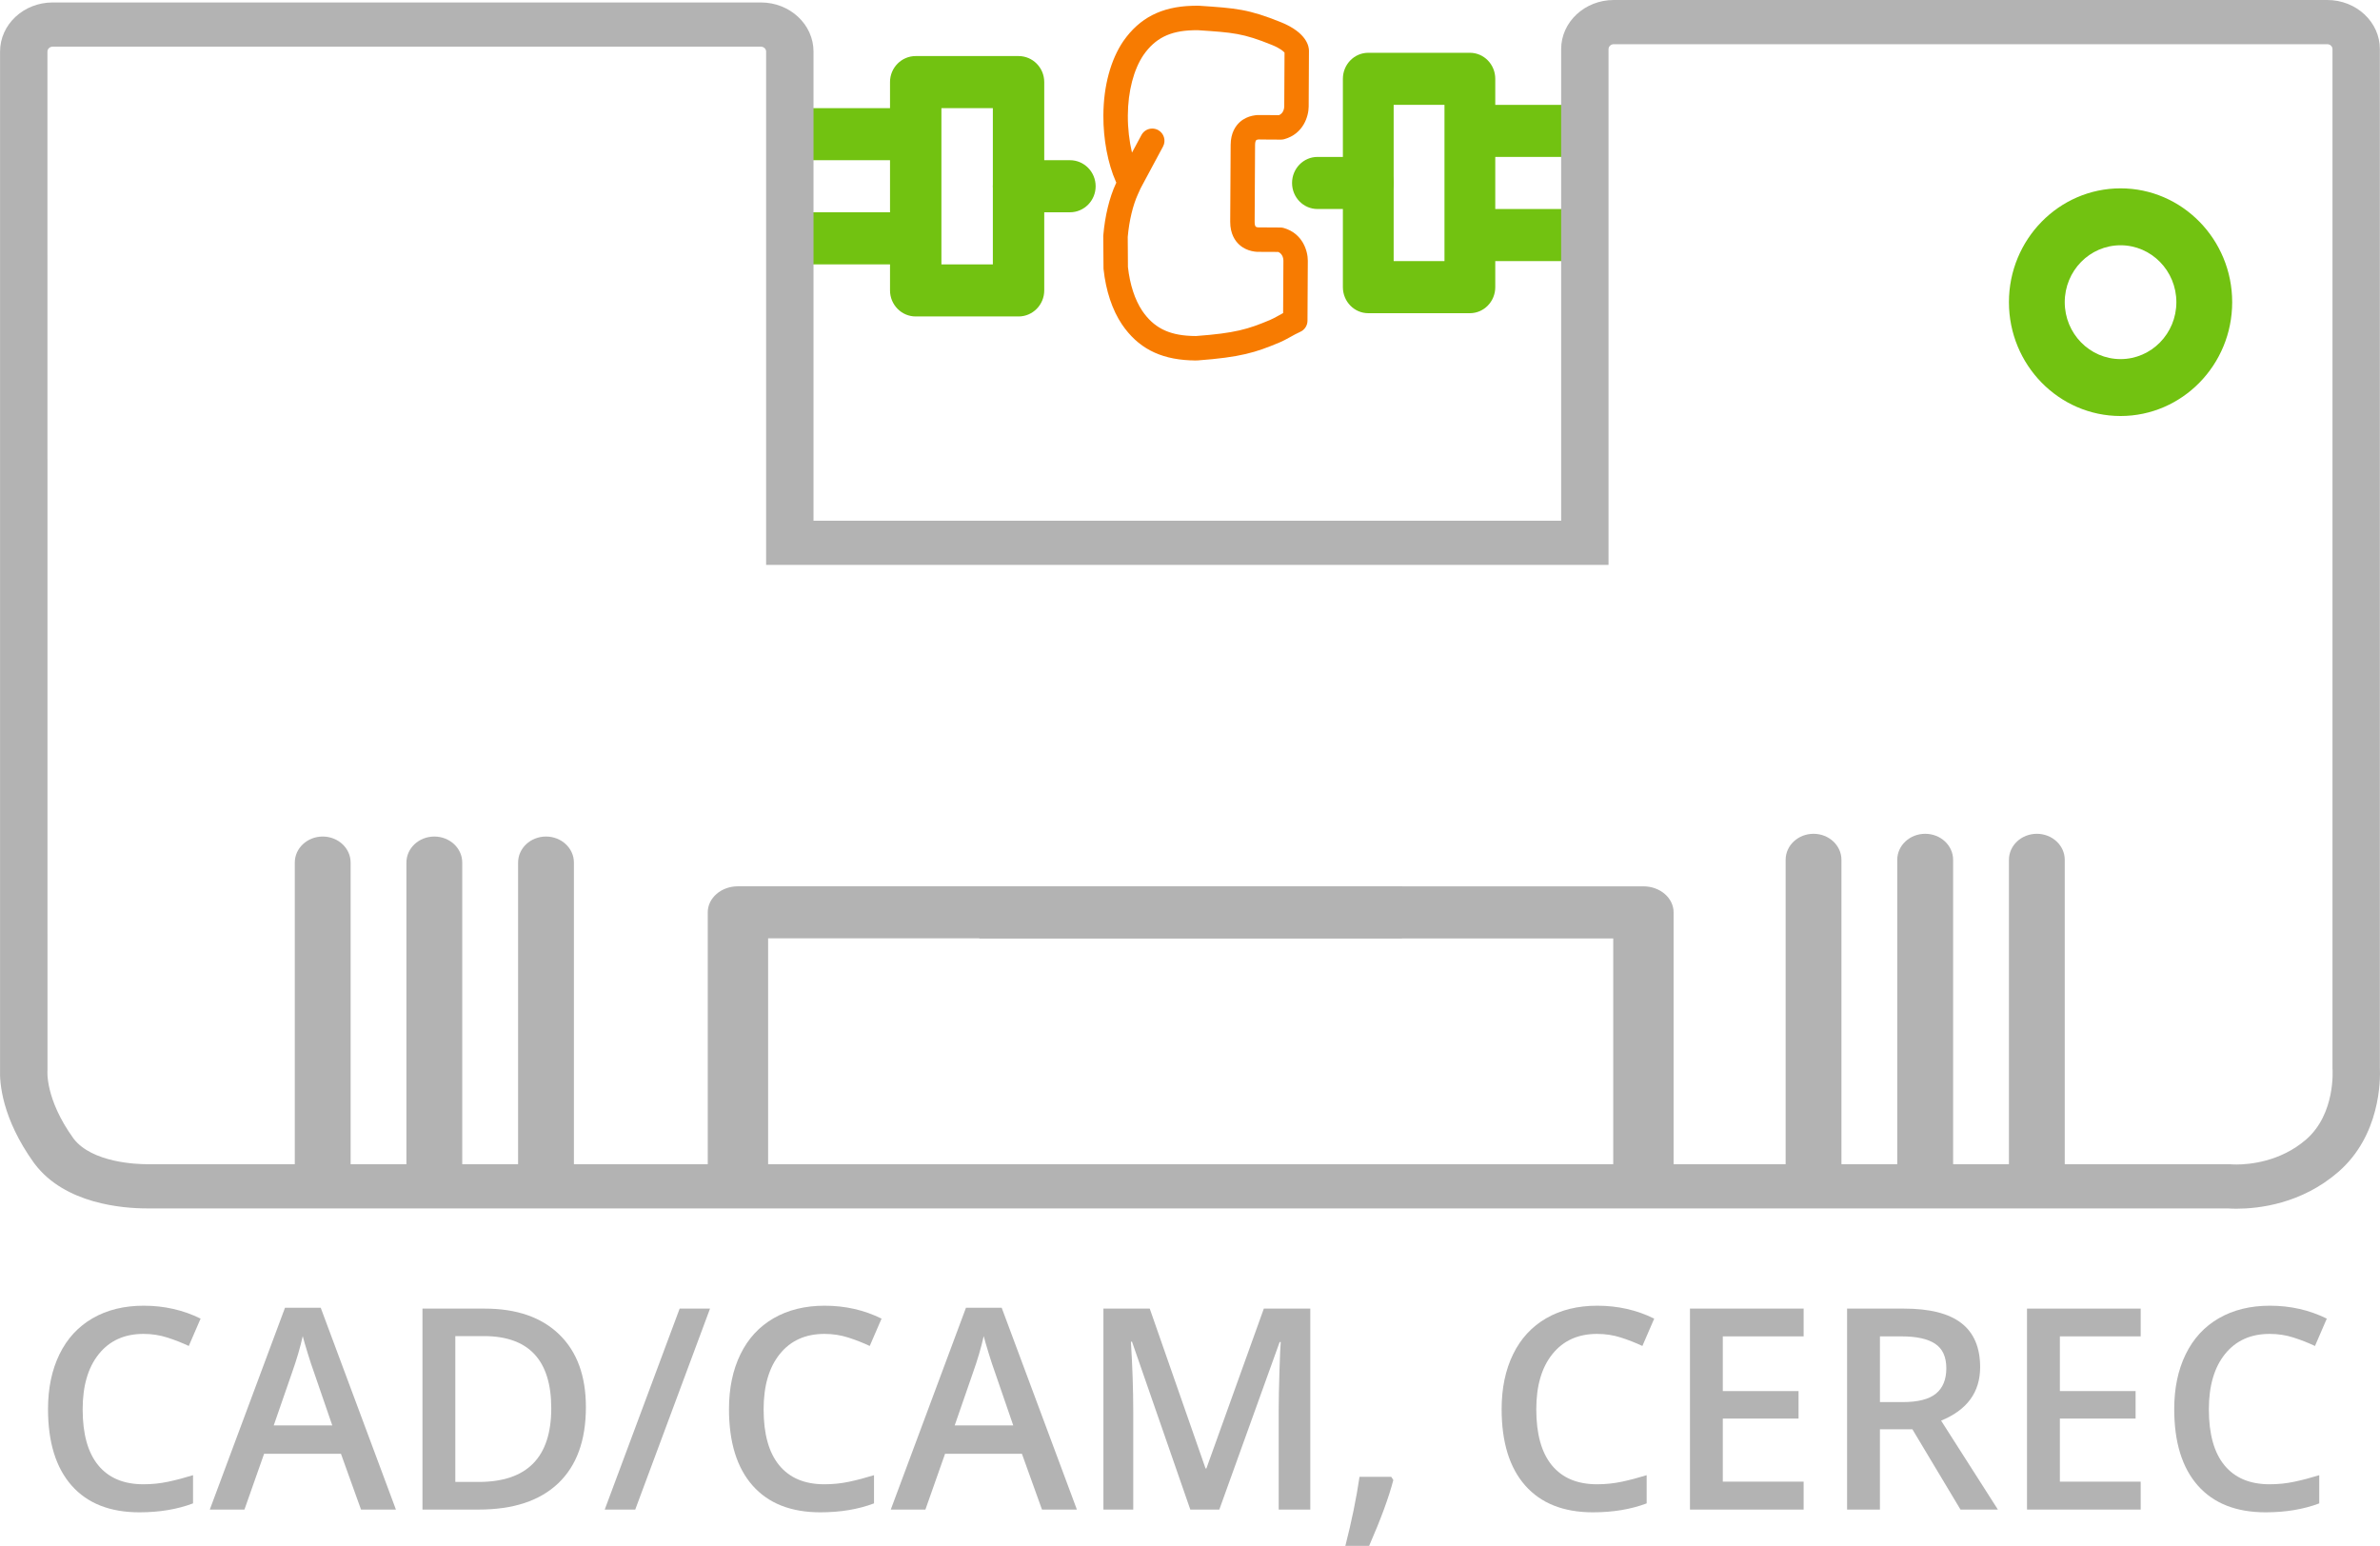
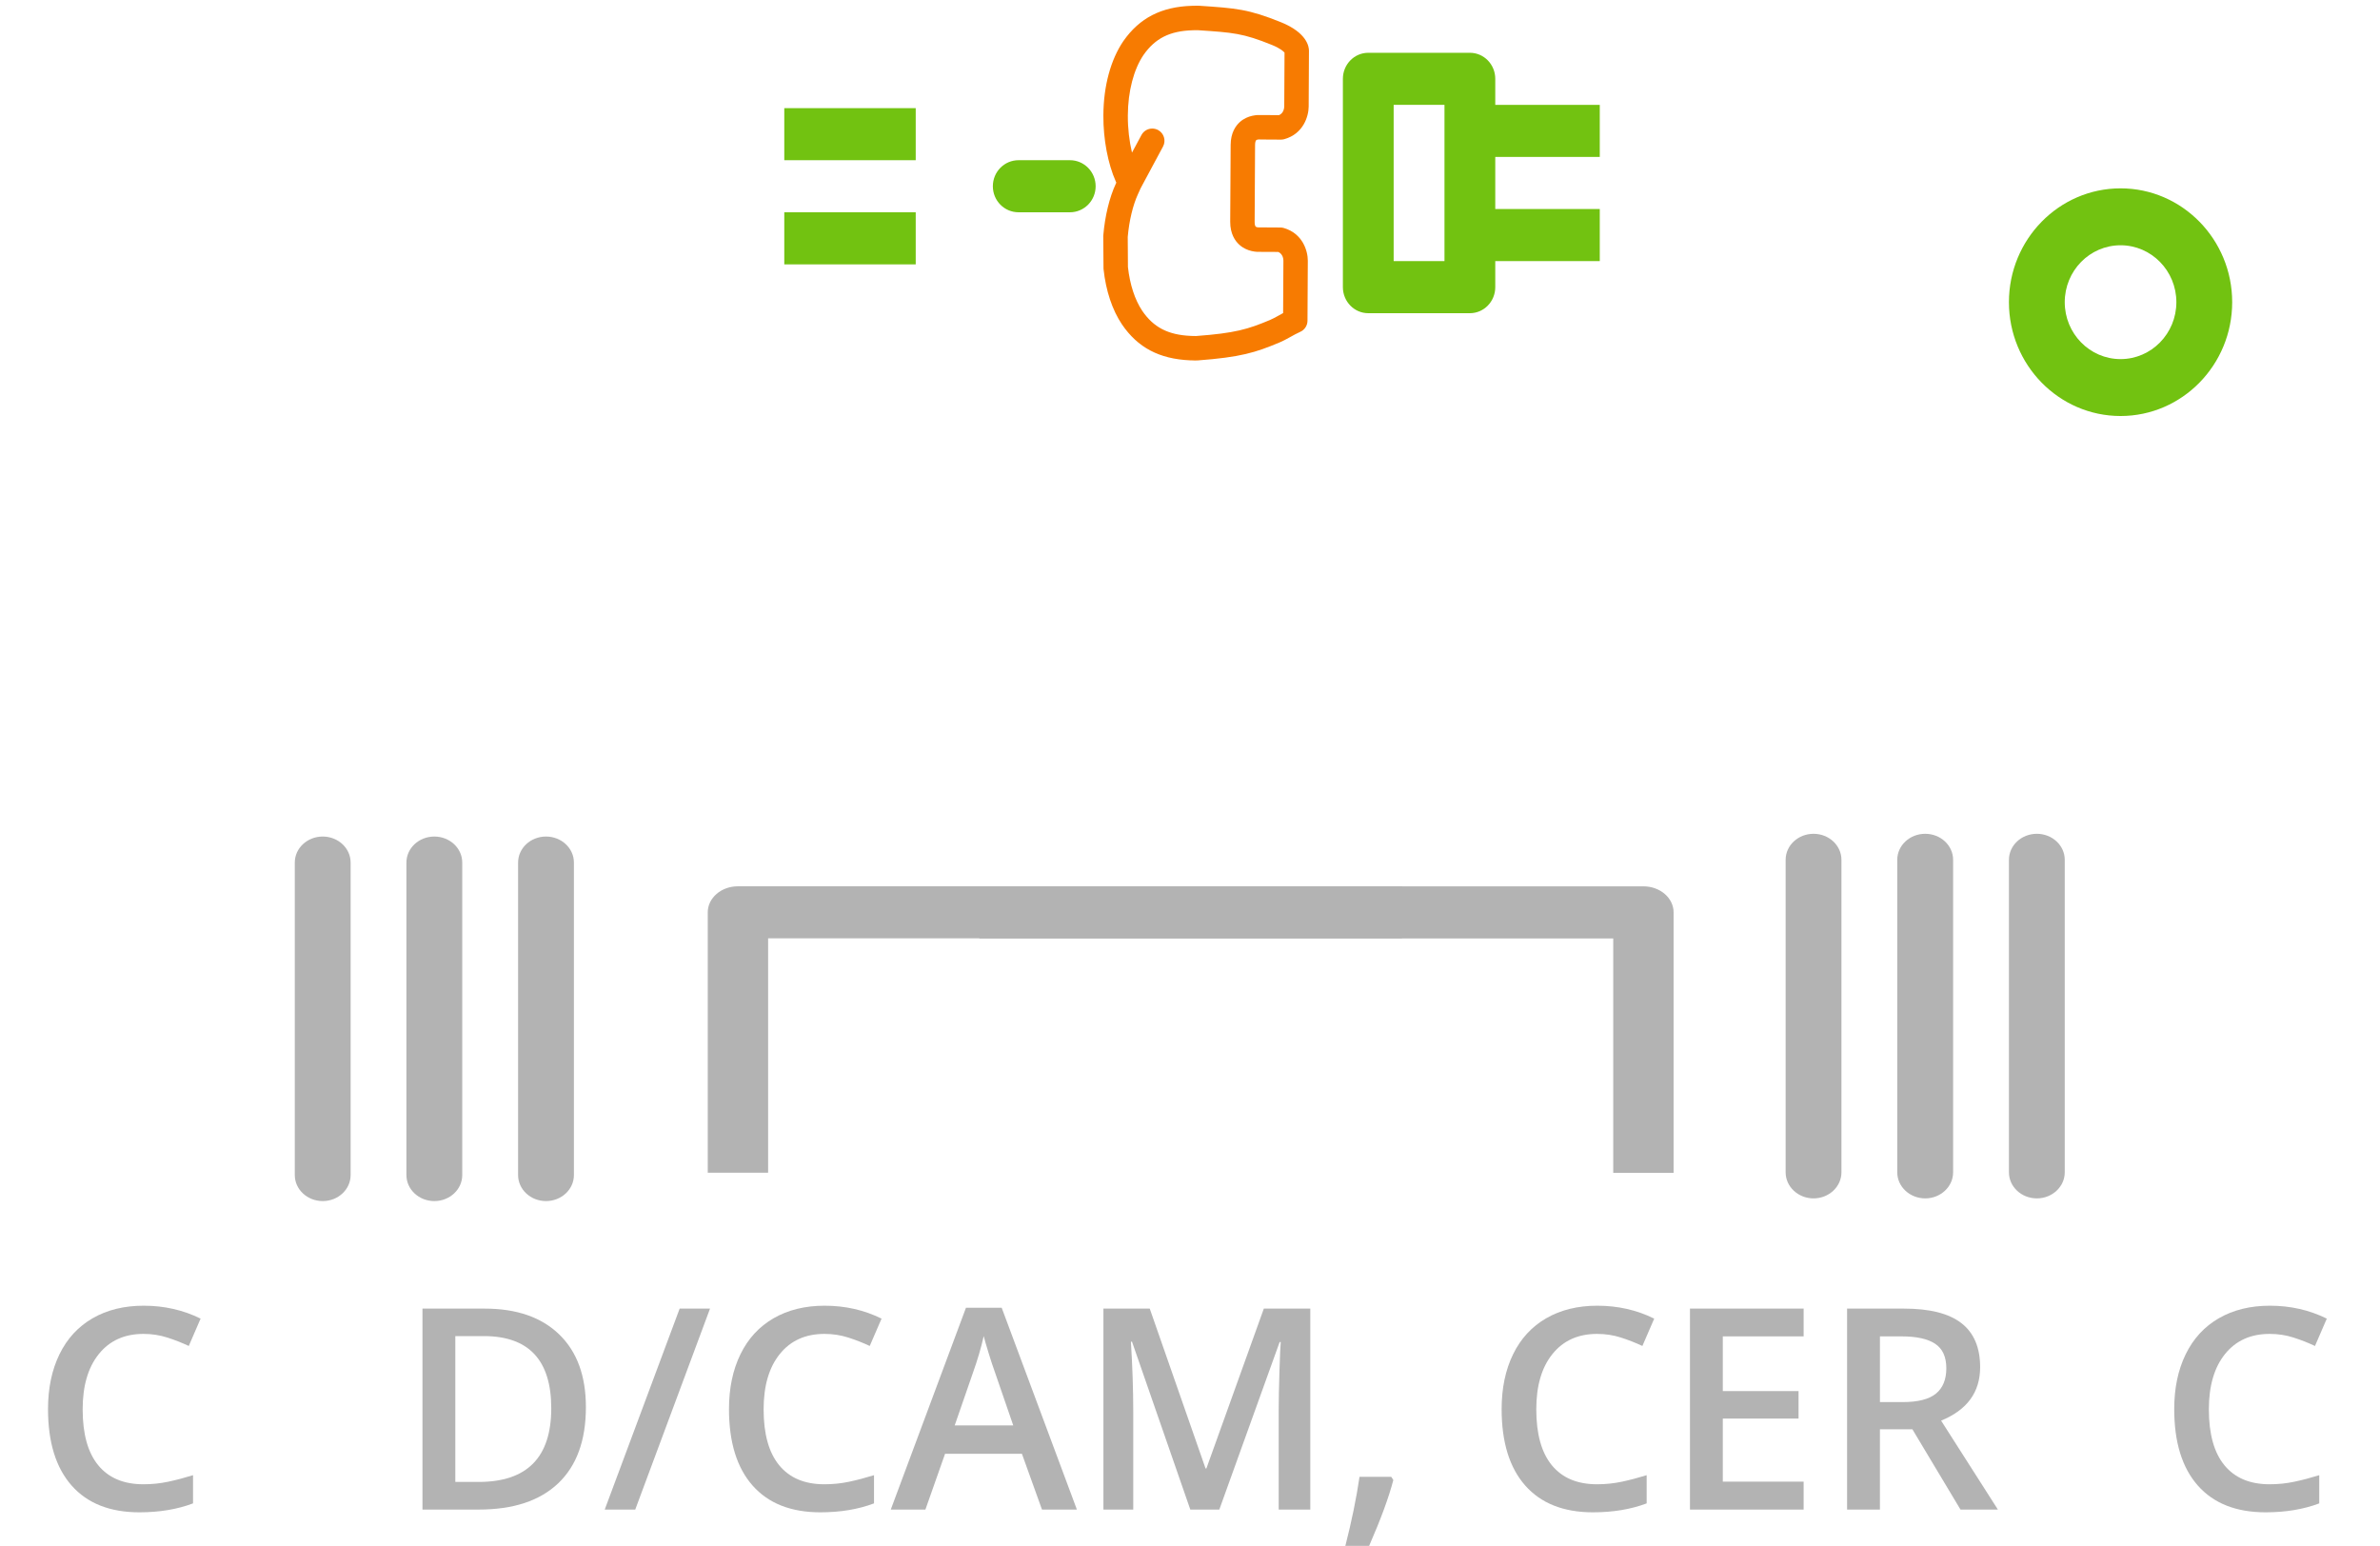
<svg xmlns="http://www.w3.org/2000/svg" version="1.1" id="Слой_1" x="0px" y="0px" width="834.655px" height="542.139px" viewBox="0 1.83 834.655 542.139" enable-background="new 0 1.83 834.655 542.139" xml:space="preserve">
  <g id="Слой_1_1_">
    <g id="XMLID_4_">
      <g>
        <path fill="#B3B3B3" d="M586.922,321.799v91.342h-21.167v-82.199H343.452v-18.269h232.893     C582.185,312.673,586.922,316.764,586.922,321.799z" />
      </g>
    </g>
    <g id="XMLID_8_">
      <g>
        <path fill="#B3B3B3" d="M724.097,303.374v109.597c0,5.035-4.381,9.139-9.787,9.139c-5.41,0-9.785-4.104-9.785-9.139V303.374     c0-5.037,4.377-9.126,9.785-9.126C719.719,294.248,724.097,298.337,724.097,303.374z" />
      </g>
    </g>
    <g id="XMLID_7_">
      <g>
        <path fill="#B3B3B3" d="M684.948,303.374v109.597c0,5.035-4.377,9.139-9.786,9.139c-5.411,0-9.802-4.104-9.802-9.139V303.374     c0-5.037,4.394-9.126,9.802-9.126C680.571,294.248,684.948,298.337,684.948,303.374z" />
      </g>
    </g>
    <g id="XMLID_6_">
      <g>
        <path fill="#B3B3B3" d="M645.786,303.374v109.597c0,5.035-4.377,9.139-9.785,9.139c-5.41,0-9.785-4.104-9.785-9.139V303.374     c0-5.037,4.376-9.126,9.785-9.126C641.409,294.248,645.786,298.337,645.786,303.374z" />
      </g>
    </g>
    <g id="XMLID_13_">
      <g>
        <path fill="#72C211" d="M524.384,29.469v73.058c0,5.037-3.978,9.142-8.897,9.142h-35.646c-4.926,0-8.898-4.105-8.898-9.142     V29.469c0-5.037,3.977-9.127,8.898-9.127h35.646C520.408,20.342,524.384,24.432,524.384,29.469z M506.573,93.4V38.61h-17.822     V93.4H506.573z" />
      </g>
    </g>
    <g>
      <g id="XMLID_14_">
        <g>
          <rect x="515.485" y="75.132" fill="#72C211" width="45.547" height="18.268" />
        </g>
      </g>
    </g>
    <g>
      <g id="XMLID_15_">
        <g>
          <rect x="515.485" y="38.61" fill="#72C211" width="45.547" height="18.254" />
        </g>
      </g>
    </g>
    <g id="XMLID_12_">
      <g>
        <path fill="#72C211" d="M743.671,67.884c21.597,0,39.147,17.91,39.147,39.923c0,22.013-17.552,39.922-39.147,39.922     c-21.598,0-39.148-17.909-39.148-39.922C704.521,85.794,722.073,67.884,743.671,67.884z M763.243,107.808     c0-11.007-8.766-19.961-19.574-19.961c-10.806,0-19.573,8.954-19.573,19.961c0,11.007,8.768,19.961,19.573,19.961     C754.476,127.769,763.243,118.814,763.243,107.808z" />
      </g>
    </g>
    <g>
      <g id="XMLID_16_">
        <g>
-           <path fill="#72C211" d="M479.839,56.864c4.934,0,8.912,4.09,8.912,9.141c0,5.038-3.978,9.127-8.912,9.127H462.03      c-4.925,0-8.912-4.09-8.912-9.127c0-5.051,3.987-9.141,8.912-9.141H479.839z" />
-         </g>
+           </g>
      </g>
    </g>
    <g id="Layer_1" display="none">
	</g>
    <g>
      <g id="XMLID_17_">
        <g>
-           <path fill="#72C211" d="M366.211,30.617v73.057c0,5.037-4.032,9.142-9.012,9.142h-36.062c-4.98,0-9.013-4.104-9.013-9.142      V30.617c0-5.038,4.033-9.127,9.013-9.127h36.062C362.179,21.49,366.211,25.58,366.211,30.617z M348.188,94.548v-54.79h-18.039      v54.79H348.188z" />
-         </g>
+           </g>
      </g>
    </g>
    <g>
      <g id="XMLID_19_">
        <g>
          <rect x="275.045" y="76.28" fill="#72C211" width="46.093" height="18.268" />
        </g>
      </g>
    </g>
    <g>
      <g id="XMLID_20_">
        <g>
          <rect x="275.045" y="39.758" fill="#72C211" width="46.093" height="18.254" />
        </g>
      </g>
    </g>
    <g>
      <g id="XMLID_18_">
        <g>
          <path fill="#72C211" d="M375.225,58.012c4.979,0,9.012,4.09,9.012,9.141c0,5.037-4.033,9.127-9.012,9.127h-18.024      c-4.994,0-9.012-4.09-9.012-9.127c0-5.051,4.018-9.141,9.012-9.141H375.225z" />
        </g>
      </g>
    </g>
    <g id="XMLID_5_">
      <g>
        <path fill="#B3B3B3" d="M491.677,312.659v18.255H269.375v82.197h-21.167v-91.326c0-5.037,4.736-9.125,10.576-9.125     L491.677,312.659L491.677,312.659z" />
      </g>
    </g>
    <g id="XMLID_9_">
      <g>
        <path fill="#B3B3B3" d="M201.268,304.335V413.93c0,5.037-4.377,9.125-9.787,9.125c-5.41,0-9.787-4.094-9.787-9.125V304.335     c0-5.037,4.376-9.126,9.787-9.126C196.892,295.209,201.268,299.298,201.268,304.335z" />
      </g>
    </g>
    <g id="XMLID_10_">
      <g>
        <path fill="#B3B3B3" d="M162.106,304.335V413.93c0,5.037-4.376,9.125-9.787,9.125s-9.787-4.094-9.787-9.125V304.335     c0-5.037,4.376-9.126,9.787-9.126S162.106,299.298,162.106,304.335z" />
      </g>
    </g>
    <g id="XMLID_11_">
      <g>
        <path fill="#B3B3B3" d="M122.96,304.335V413.93c0,5.037-4.376,9.125-9.787,9.125s-9.789-4.091-9.789-9.125V304.335     c0-5.037,4.377-9.126,9.788-9.126S122.96,299.298,122.96,304.335z" />
      </g>
    </g>
    <g>
      <g id="XMLID_1_">
        <g>
-           <path fill="#B3B3B3" d="M834.611,376.082c0.222,4.6,0.165,23.96-14.587,36.762c-12.926,11.215-27.918,12.885-35.711,12.885      c-1.256,0-2.31-0.053-3.103-0.103H51.497c-8.291,0-28.712-1.519-39.347-15.642c-0.075-0.104-0.148-0.209-0.223-0.291      C0.609,393.964-0.149,381.475,0.019,377.012V19.918c0-9.508,8.271-17.227,18.464-17.227h248.347      c10.21,0,18.465,7.717,18.465,17.227v164.523h262.193V19.058c0-9.51,8.273-17.228,18.465-17.228h250.192      c10.211,0,18.465,7.717,18.465,17.228v357.024H834.611L834.611,376.082z M808.723,401.473      c10.376-8.992,9.324-24.41,9.271-24.945V19.058c0-0.947-0.813-1.724-1.847-1.724H565.954c-1.017,0-1.848,0.776-1.848,1.724      v180.889h-295.43V19.918c0-0.947-0.813-1.724-1.847-1.724H18.483c-1.016,0-1.847,0.776-1.847,1.724l0.019,357.298      c-0.019,0.103-0.923,9.941,9.085,23.845c6.5,8.633,22.601,9.06,25.758,9.06h730.397c0.314,0.032,1.165,0.103,2.421,0.103      C788.616,410.225,799.621,409.364,808.723,401.473z" />
-         </g>
+           </g>
      </g>
      <path display="none" d="M827.401,413.098c-0.779,0-1.313-0.037-1.508-0.057c-0.306-0.03-0.608-0.042-0.917-0.042l-730.396,0.002    c-6.984,0-15.436-1.832-18.153-5.341c-7.599-10.592-7.509-17.762-7.488-18.326c0.018-0.209,0.024-0.416,0.024-0.629L68.956,38.297    H302.53v173.139c0,4.757,4.133,8.614,9.233,8.614h295.429c5.103,0,9.235-3.857,9.235-8.614V37.437h235.421v350.581    c0,0.227,0.01,0.453,0.029,0.683c0.222,3.223-0.479,12.854-6.368,17.96C838.815,412.469,830.614,413.098,827.401,413.098z" />
    </g>
  </g>
  <g id="Слой_3">
</g>
  <g id="Слой_2">
    <g id="XMLID_3_">
      <g>
        <path fill="#F77B01" d="M417.96,3.868l0.775-0.014c0.66-0.031,1.305-0.043,1.938,0c12.83,0.861,17.147,1.162,28.629,5.798     c9.067,3.688,9.759,8.567,9.744,9.973l-0.101,19.617c-0.028,3.344-1.836,9.529-8.554,11.394     c-0.373,0.101-0.773,0.158-1.162,0.158l-7.161-0.043c-0.156,0-0.302-0.014-0.458-0.029c-0.244-0.014-0.848,0.072-1.09,0.287     c-0.157,0.172-0.374,0.703-0.374,1.679l-0.146,26.936c-0.015,0.975,0.188,1.506,0.358,1.665c0.229,0.229,0.833,0.33,1.165,0.301     c0.156-0.015,0.214-0.015,0.373-0.015l7.162,0.043c0.388,0,0.789,0.057,1.162,0.172c6.688,1.938,8.439,8.136,8.423,11.495     l-0.115,21.037c-0.015,1.693-1.003,3.215-2.554,3.89c-1.176,0.53-2.322,1.162-3.43,1.779c-1.276,0.704-2.584,1.435-3.975,2.009     c-8.309,3.474-13.518,5.109-28.516,6.229c-0.659,0.042-1.336,0.028-2.066-0.015l-0.659-0.014     c-10.763-0.474-18.327-4.463-23.864-12.6c-3.416-5.094-5.64-11.795-6.458-19.402c0-0.129-0.014-0.287-0.014-0.416l-0.086-11.007     c0-0.143,0-0.272,0.014-0.401c0.588-6.845,2.152-13.274,4.391-18.11l0.172-0.373l-0.187-0.431     c-2.77-6.214-4.391-14.838-4.348-23.018v-0.258c0.057-10.189,2.555-19.417,7.017-25.96C399.633,8.129,407.254,4.212,417.96,3.868     z M450.378,39.17l0.1-18.885c-0.344-0.417-1.436-1.478-4.393-2.684c-10.201-4.132-13.56-4.348-26.004-5.18     c-0.345-0.029-0.703-0.014-1.076,0c-0.285,0.014-0.572,0.014-0.859,0.029c-7.908,0.244-13.059,2.841-17.121,8.653     c-3.43,5.038-5.454,12.758-5.496,21.139v0.244c-0.029,4.319,0.502,8.839,1.45,12.872l3.329-6.186     c0.775-1.449,2.268-2.267,3.803-2.252c0.675,0,1.363,0.172,2.009,0.502c2.081,1.134,2.871,3.731,1.737,5.812l-7.834,14.594     l-0.904,1.995c-1.809,3.904-3.128,9.372-3.63,15.097l0.072,10.577c0.688,6.142,2.411,11.437,5.008,15.326     c3.975,5.826,9.084,8.467,17.063,8.811l0.76,0.028c0.375,0.015,0.718,0.043,1.046,0.015c13.792-1.019,18.256-2.411,25.831-5.582     c0.963-0.388,2.01-0.977,3.131-1.593c0.503-0.288,1.02-0.575,1.579-0.876l0.1-18.354c0-0.574-0.157-2.339-1.794-3.085     l-6.285-0.029c-1.117,0.058-4.623,0.015-7.391-2.511c-1.463-1.32-3.198-3.803-3.186-8.065l0.157-26.935     c0.017-4.277,1.794-6.731,3.259-8.051c2.799-2.482,6.313-2.482,7.418-2.425l6.301,0.042     C450.19,41.48,450.362,39.729,450.378,39.17z" />
      </g>
    </g>
  </g>
  <g>
    <path fill="#B3B3B3" d="M50.297,469.637c-6.619,0-11.826,2.346-15.618,7.036c-3.793,4.692-5.69,11.167-5.69,19.428   c0,8.645,1.825,15.187,5.472,19.619c3.646,4.435,8.926,6.653,15.834,6.653c2.988,0,5.88-0.297,8.679-0.892   c2.798-0.594,5.703-1.358,8.724-2.292v9.886c-5.527,2.088-11.794,3.132-18.799,3.132c-10.317,0-18.238-3.124-23.767-9.375   c-5.527-6.249-8.292-15.197-8.292-26.828c0-7.331,1.343-13.741,4.026-19.237c2.685-5.496,6.564-9.705,11.642-12.631   c5.078-2.924,11.039-4.387,17.885-4.387c7.197,0,13.851,1.51,19.957,4.53l-4.148,9.592c-2.377-1.123-4.893-2.113-7.545-2.963   S53.221,469.637,50.297,469.637z" />
-     <path fill="#B3B3B3" d="M126.606,531.242l-7.039-19.571H92.62l-6.896,19.571H73.577l26.367-70.767h12.534l26.368,70.767H126.606z    M116.532,501.74l-6.605-19.187c-0.48-1.285-1.149-3.312-2.001-6.073c-0.851-2.764-1.436-4.788-1.758-6.074   c-0.868,3.954-2.137,8.276-3.81,12.97l-6.364,18.364H116.532L116.532,501.74z" />
    <path fill="#B3B3B3" d="M205.471,495.33c0,11.634-3.229,20.526-9.689,26.683c-6.46,6.158-15.763,9.229-27.912,9.229h-19.714   v-70.477h21.788c11.217,0,19.941,3.02,26.177,9.063C202.358,475.87,205.471,484.37,205.471,495.33z M193.325,495.715   c0-16.871-7.89-25.309-23.669-25.309h-9.979v51.148h8.193C184.839,521.555,193.325,512.942,193.325,495.715z" />
    <path fill="#B3B3B3" d="M249.001,460.766l-26.224,70.477h-10.701l26.272-70.477H249.001z" />
    <path fill="#B3B3B3" d="M289.109,469.637c-6.623,0-11.828,2.346-15.62,7.036c-3.792,4.692-5.69,11.167-5.69,19.428   c0,8.645,1.825,15.187,5.472,19.619c3.646,4.435,8.927,6.653,15.835,6.653c2.988,0,5.88-0.297,8.678-0.892   c2.798-0.594,5.703-1.358,8.726-2.292v9.886c-5.528,2.088-11.794,3.132-18.802,3.132c-10.316,0-18.238-3.124-23.767-9.375   c-5.528-6.249-8.289-15.197-8.289-26.828c0-7.331,1.341-13.741,4.024-19.237c2.685-5.496,6.563-9.705,11.641-12.631   c5.078-2.924,11.04-4.387,17.884-4.387c7.2,0,13.852,1.51,19.958,4.53l-4.147,9.592c-2.377-1.123-4.895-2.113-7.545-2.963   C294.816,470.059,292.033,469.637,289.109,469.637z" />
    <path fill="#B3B3B3" d="M365.419,531.242l-7.039-19.571h-26.947l-6.896,19.571h-12.147l26.369-70.767h12.534l26.367,70.767H365.419   z M355.343,501.74l-6.604-19.187c-0.479-1.285-1.149-3.312-2-6.073c-0.852-2.764-1.437-4.788-1.759-6.074   c-0.867,3.954-2.137,8.276-3.809,12.97l-6.364,18.364H355.343L355.343,501.74z" />
    <path fill="#B3B3B3" d="M417.435,531.242l-20.441-58.857h-0.389c0.546,8.742,0.82,16.936,0.82,24.583v34.274h-10.461v-70.477   h16.243l19.575,56.063h0.29l20.149-56.063h16.295v70.477h-11.085v-34.852c0-3.503,0.089-8.065,0.266-13.69   c0.177-5.622,0.329-9.031,0.458-10.222h-0.386l-21.161,58.764H417.435L417.435,531.242z" />
    <path fill="#B3B3B3" d="M488.633,520.88c-1.541,5.978-4.37,13.675-8.482,23.089h-8.34c2.216-8.677,3.873-16.743,4.965-24.198   h11.132L488.633,520.88z" />
    <path fill="#B3B3B3" d="M560.074,469.637c-6.623,0-11.825,2.346-15.62,7.036c-3.793,4.692-5.688,11.167-5.688,19.428   c0,8.645,1.823,15.187,5.47,19.619c3.646,4.435,8.926,6.653,15.836,6.653c2.988,0,5.879-0.297,8.677-0.892   c2.797-0.594,5.703-1.358,8.725-2.292v9.886c-5.528,2.088-11.794,3.132-18.804,3.132c-10.314,0-18.237-3.124-23.764-9.375   c-5.529-6.249-8.291-15.197-8.291-26.828c0-7.331,1.341-13.741,4.024-19.237s6.566-9.705,11.644-12.631   c5.076-2.924,11.04-4.387,17.885-4.387c7.198,0,13.849,1.51,19.957,4.53l-4.148,9.592c-2.377-1.123-4.894-2.113-7.545-2.963   C565.782,470.059,563,469.637,560.074,469.637z" />
    <path fill="#B3B3B3" d="M632.528,531.242h-39.865v-70.477h39.865v9.737h-28.346v19.187h26.561v9.642h-26.561v22.127h28.345   L632.528,531.242L632.528,531.242z" />
    <path fill="#B3B3B3" d="M659.282,503.091v28.153h-11.521v-70.479h19.91c9.094,0,15.827,1.704,20.198,5.111   c4.369,3.406,6.556,8.548,6.556,15.426c0,8.773-4.564,15.022-13.69,18.752l19.911,31.189h-13.112l-16.87-28.157h-11.379v0.004   H659.282z M659.282,493.547h8.004c5.366,0,9.256-0.997,11.668-2.989c2.41-1.993,3.614-4.948,3.614-8.87   c0-3.983-1.303-6.843-3.905-8.579c-2.601-1.735-6.526-2.603-11.763-2.603h-7.615v23.042L659.282,493.547L659.282,493.547z" />
-     <path fill="#B3B3B3" d="M750.729,531.242h-39.866v-70.477h39.866v9.737h-28.342v19.187h26.559v9.642h-26.559v22.127h28.342V531.242   z" />
    <path fill="#B3B3B3" d="M795.946,469.637c-6.621,0-11.827,2.346-15.62,7.036c-3.792,4.692-5.688,11.167-5.688,19.428   c0,8.645,1.822,15.187,5.469,19.619c3.648,4.435,8.928,6.653,15.838,6.653c2.988,0,5.881-0.297,8.677-0.892   c2.798-0.594,5.703-1.358,8.725-2.292v9.886c-5.529,2.088-11.794,3.132-18.8,3.132c-10.318,0-18.237-3.124-23.768-9.375   c-5.526-6.249-8.289-15.197-8.289-26.828c0-7.331,1.341-13.741,4.024-19.237c2.686-5.496,6.564-9.705,11.642-12.631   c5.081-2.924,11.039-4.387,17.885-4.387c7.198,0,13.851,1.51,19.957,4.53l-4.148,9.592c-2.375-1.123-4.892-2.113-7.545-2.963   C801.655,470.059,798.871,469.637,795.946,469.637z" />
  </g>
</svg>